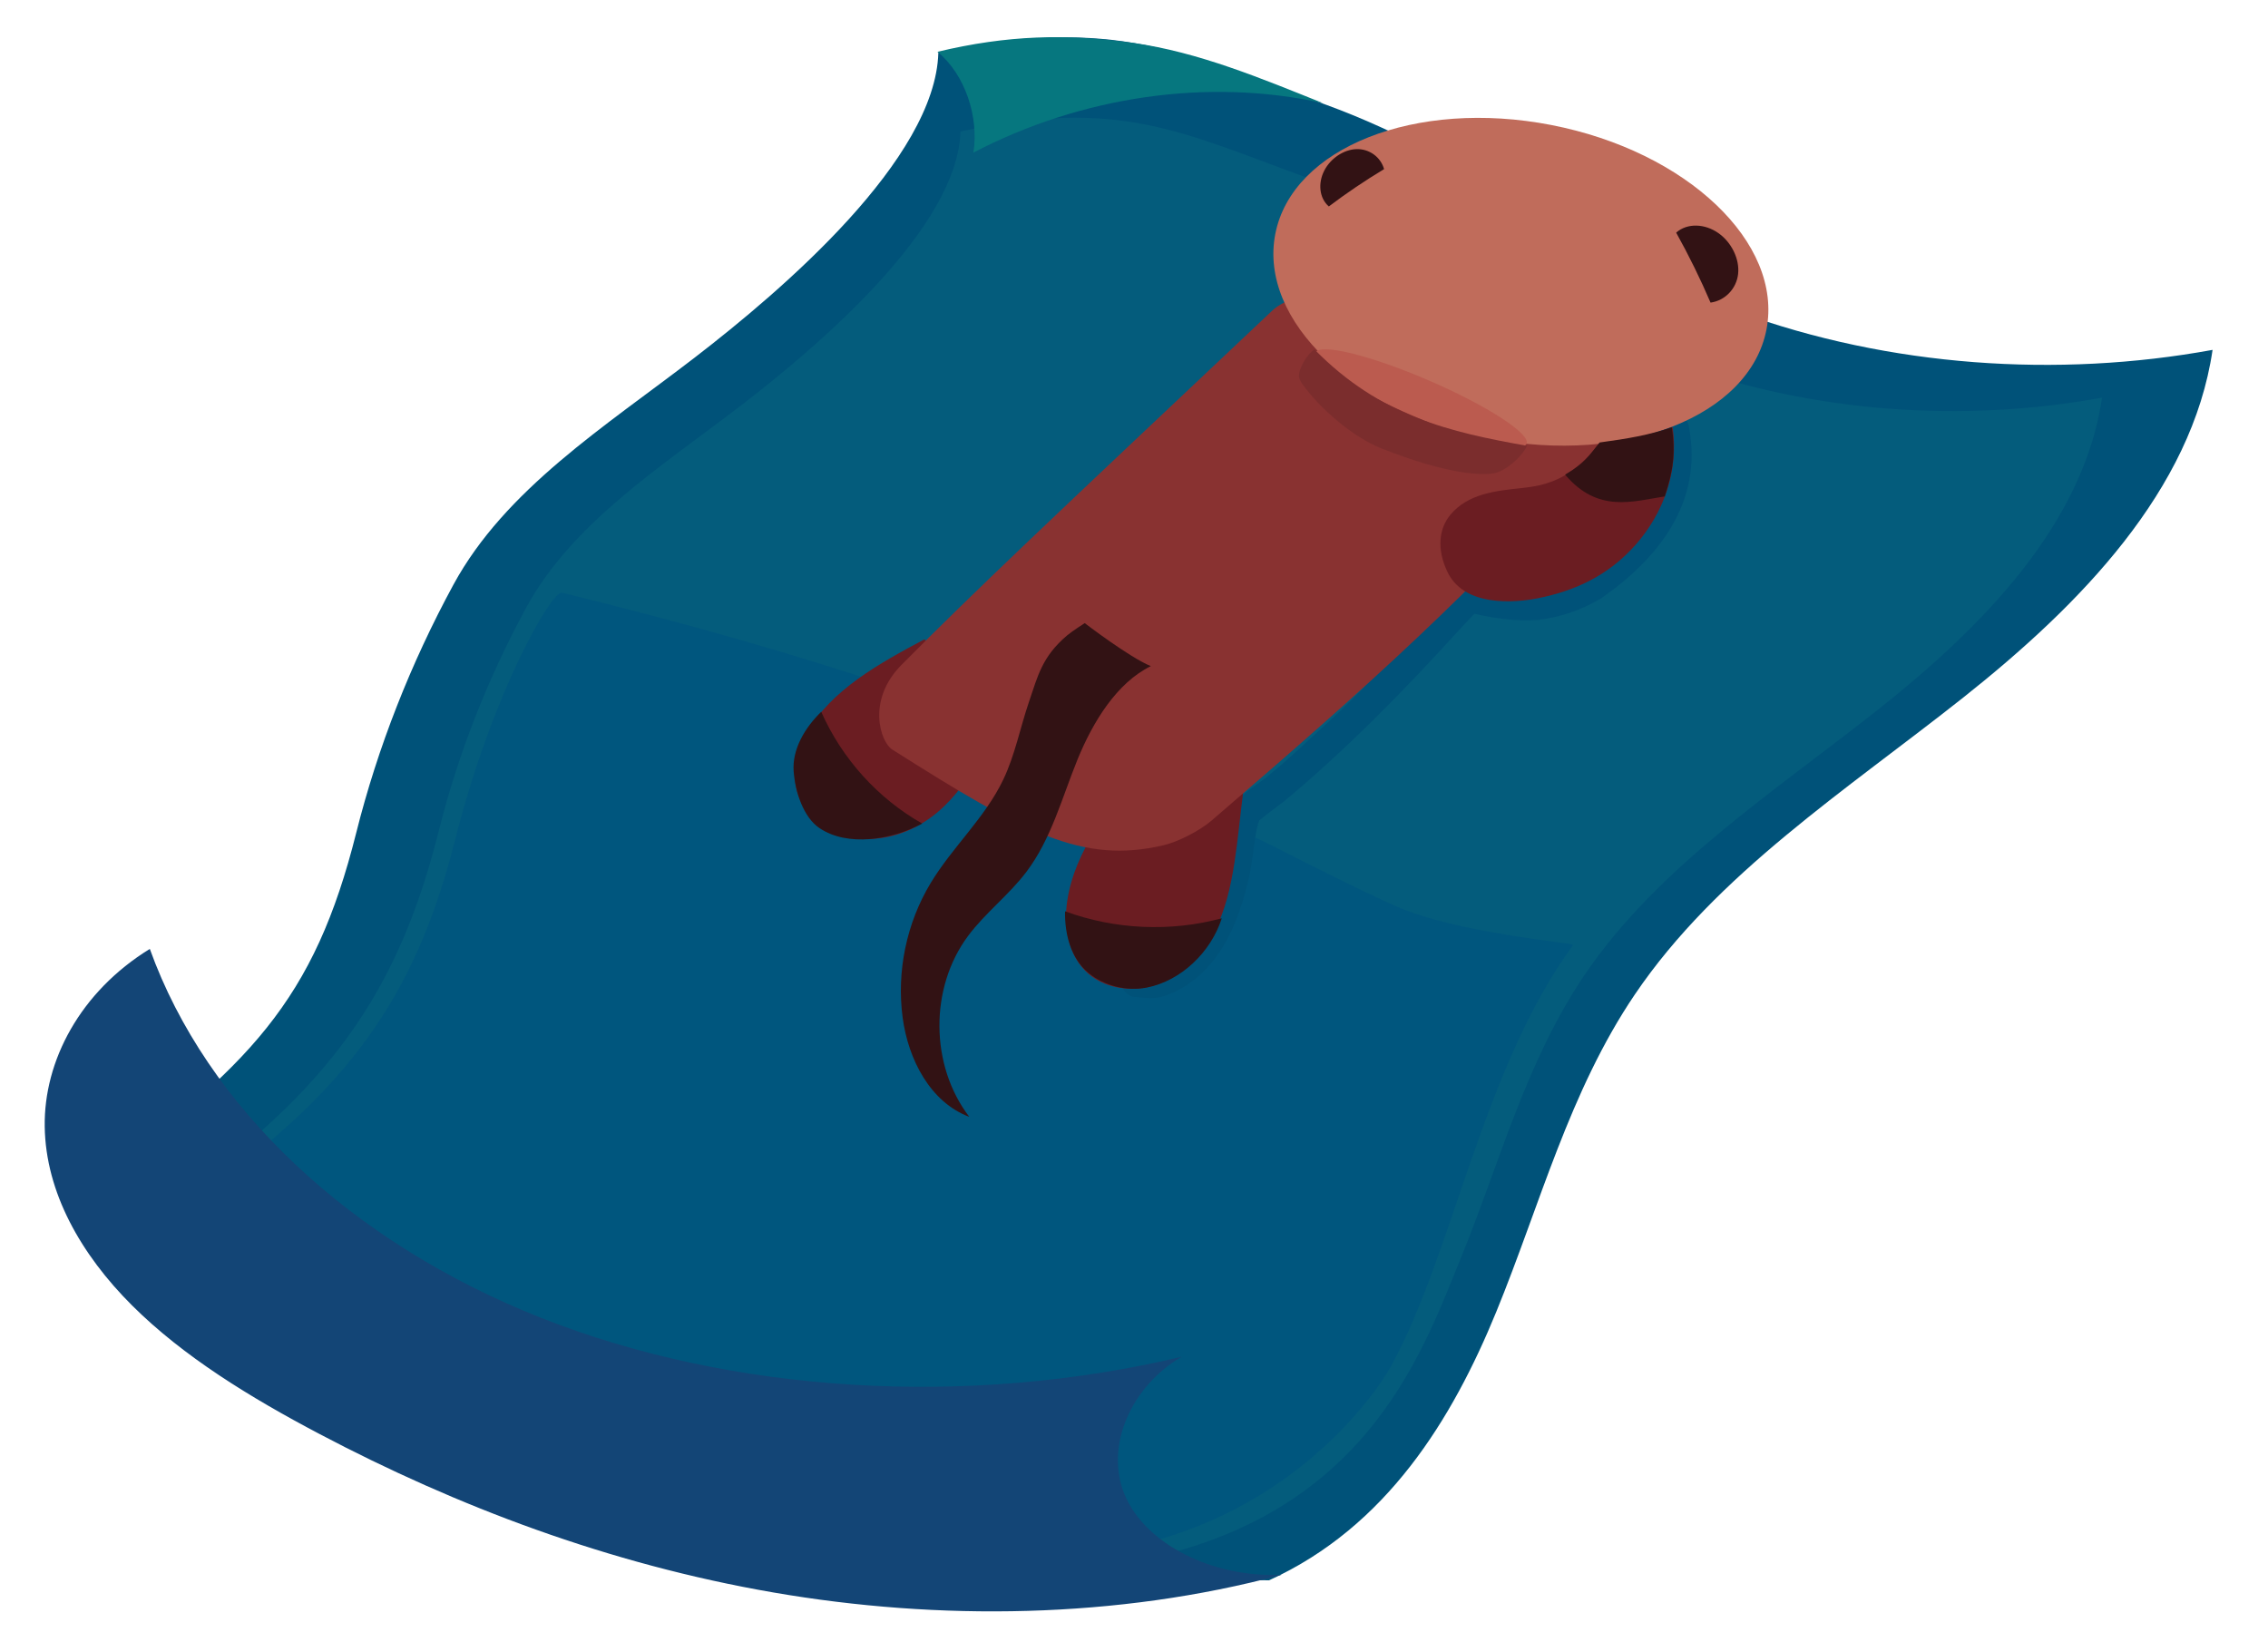
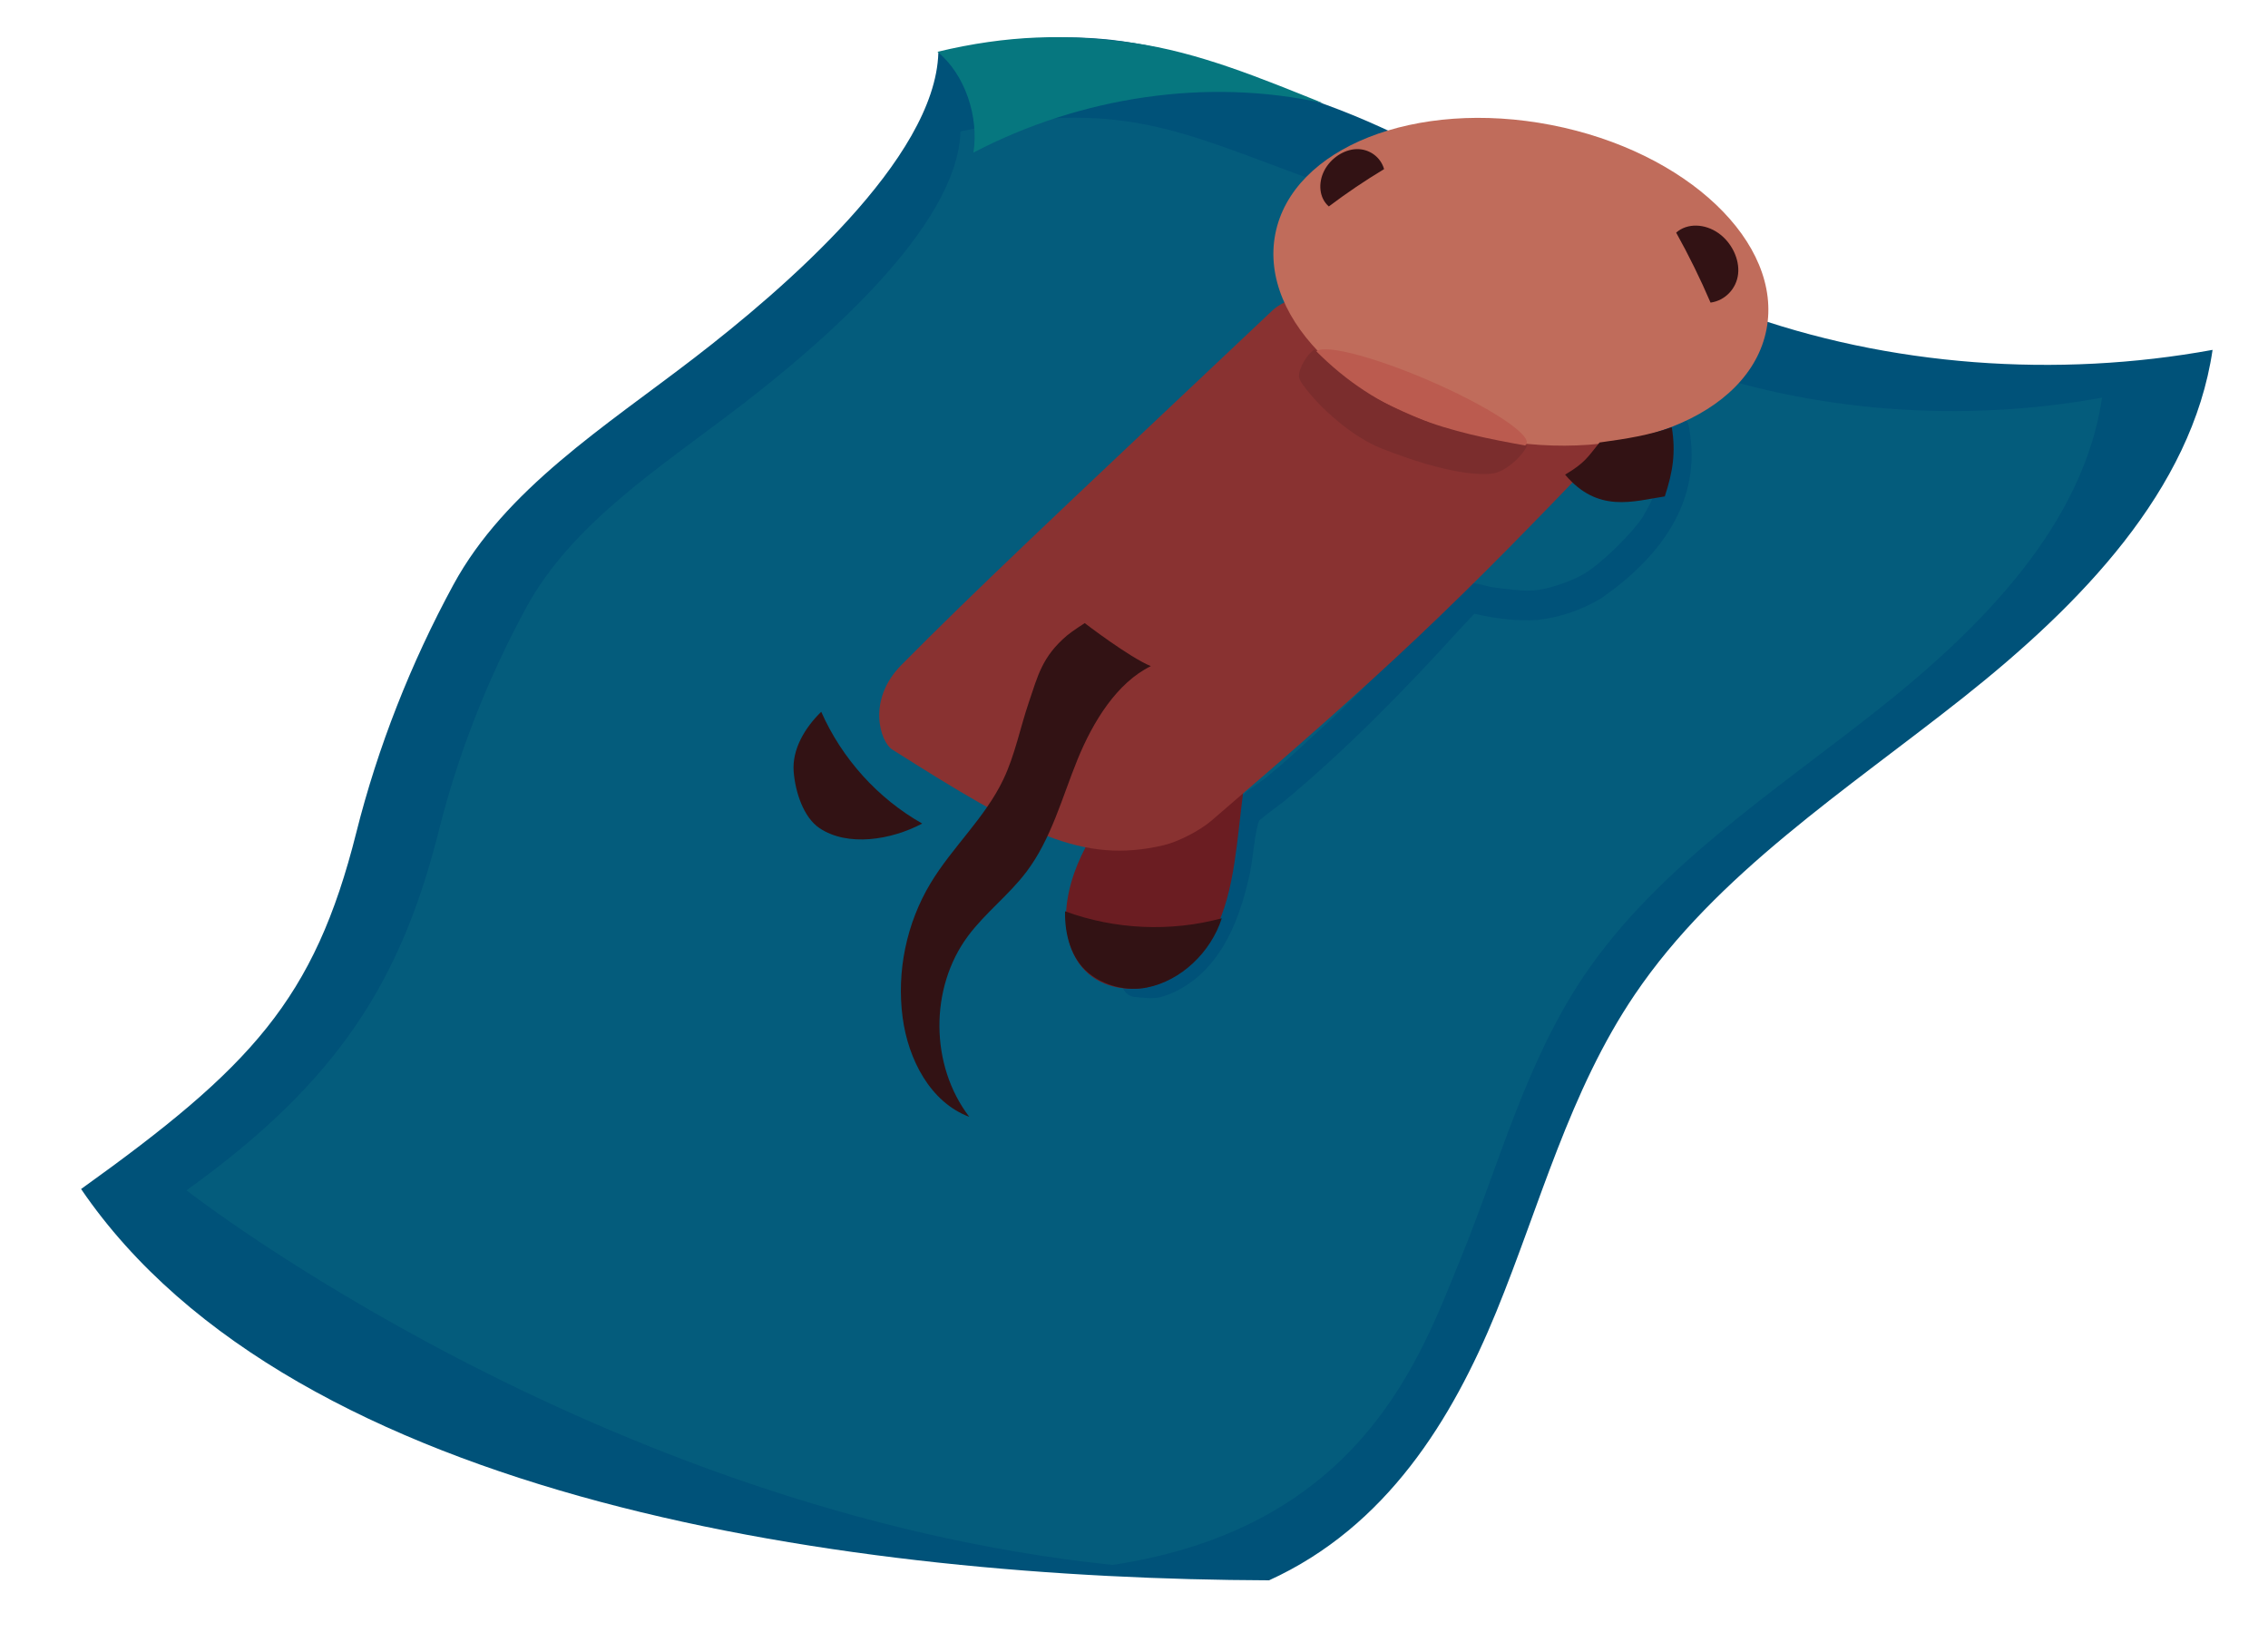
<svg xmlns="http://www.w3.org/2000/svg" version="1.1" id="Layer_1" x="0px" y="0px" viewBox="0 0 525 380" style="enable-background:new 0 0 525 380;" xml:space="preserve">
  <style type="text/css">
	.st0{fill:#005279;}
	.st1{fill:#045C7C;}
	.st2{fill:#00567E;}
	.st3{fill:#134576;}
	.st4{fill:#06777F;}
	.st5{fill:#6B1D22;}
	.st6{fill:#893231;}
	.st7{fill:#C06C5B;}
	.st8{fill:#BB5B4F;}
	.st9{fill:#321214;}
	.st10{fill:#7B2D2D;}
</style>
  <g>
    <path class="st0" d="M18.77,275.24c39.35-28.2,54-43.84,63.7-82.49c4.96-19.76,12.61-39.21,22.48-57.39   c12-22.11,35.2-36.69,55.75-52.5s55.81-46.03,56.51-70.65c40.93-8.78,56.74,0.01,89.94,12.11c33.57,12.24,61.68,35.63,95.4,47.92   c34.74,12.66,73.74,15.32,109.62,8.75c-4.77,32.55-30.68,59.05-57.7,80.47c-27.03,21.42-57.13,40.81-76.03,68.74   c-15.2,22.46-21.95,48.73-32.09,73.49c-10.14,24.76-25.32,49.71-52.58,62.13C197.88,365.48,68.25,347.84,18.77,275.24z" />
    <path class="st1" d="M43.17,275.54c35.26-25.26,49.75-48.72,58.44-83.36c4.44-17.7,11.3-35.13,20.14-51.42   c10.75-19.81,31.54-32.87,49.95-47.03s50-41.24,50.63-63.3c36.67-7.86,50.84,0.01,80.58,10.85c30.08,10.96,55.26,31.92,85.47,42.93   c31.12,11.34,66.07,13.72,98.21,7.84c-4.28,29.16-27.48,52.91-51.7,72.09s-51.18,36.56-68.12,61.59   c-13.62,20.12-19.67,43.66-28.75,65.84c-9.08,22.18-22.59,61.96-80.5,70.69C138.01,349.76,43.17,275.54,43.17,275.54z" />
-     <path class="st2" d="M49.06,274.62c33.97-24.34,47.87-46.97,56.32-80.33c8.66-34.17,22.4-57.66,24.7-57.09   c116.96,28.6,157.97,56.87,192.76,72.45c14.51,6.5,41.7,8.58,41.31,9.12c-20.96,28.5-27.76,71.36-42.16,97.49   c-3.28,5.96-23.99,36.81-67.28,43.01C139.55,347.23,49.06,274.62,49.06,274.62z" />
-     <path class="st3" d="M273.56,314.07c-49.57,11.78-104.06,8.48-148.24-8.98s-77.49-48.86-90.64-85.43   c-16.13,9.92-24.55,25.92-24.33,41.13c0.22,15.21,8.36,29.58,20.22,41.4S57.87,323.47,74,331.97   c31.65,16.67,66.86,30.08,105.05,36.67c38.2,6.59,79.55,6.12,117.65-4.1c-16.11,0.73-31.58-7.14-36.34-18.49   C255.61,334.7,261.95,320.8,273.56,314.07z" />
    <path class="st4" d="M306.24,23.87c-14.27-5.71-28.75-11.8-43.96-13.94c-15.39-2.16-29.06-1.82-45.28,2.06   c6.44,5.24,9.62,15.14,8.33,23.33C250.17,22.37,279.47,17.93,306.24,23.87z" />
  </g>
  <g>
    <path class="st0" d="M291.31,190.41c-0.02,0.07-0.06,0.19-0.12,0.36c0.01-0.05,0.03-0.1,0.04-0.14   C291.25,190.56,291.28,190.48,291.31,190.41z" />
    <path class="st0" d="M261.04,224.56c1.01-0.73,2.18-0.75,3.36-0.53c0.42,0.03,1.22,0.08,1.65,0.11c0.44,0,0.88-0.01,1.32-0.09   c0.9-0.49,2.32-0.78,4.65-2.57c1.7-1.19,4.56-4.53,5.19-5.87c3.27-6.54,4.23-9.26,5.47-15.7c0.8-4.41,0.84-9.08,2.69-13.22   c2.08-3.3,5.89-5.02,8.75-7.57c4.42-3.58,8.47-7.57,12.69-11.37c8.76-7.82,20.54-21.02,30.62-31.6c1.85-1.77,4.49-1.1,6.7-0.5   c2.02,0.49,4.11,0.6,6.17,0.87c4.47,0.5,7.08,0.16,12.31-1.78c3.98-1.52,5.74-2.77,9.92-6.51c0.8-0.73,3.89-3.65,6.17-6.47   c0.58-0.64,1.71-2.32,1.52-1.99c0.01-0.02,0.02-0.04,0.03-0.06c2.84-5.01,3.47-6.54,4.22-11.5c0.26-2.8,0.29-1.82,0-5.55   c-0.05-1.44-0.73-2.94-0.24-4.33c0.92-3.55,6.44-3.06,6.75,0.66c3.22,17.21-6.92,30.16-20.34,39.52   c-4.53,2.69-9.68,4.49-14.93,5.02c-4.84,0.29-9.73-0.37-14.44-1.45c-1.24,1.33-2.48,2.65-3.72,3.98   c-12.59,13.85-25.73,27.27-40.11,39.27c-1.96,1.55-4.03,2.95-5.92,4.58c-0.01,0.01-0.01,0.01-0.02,0.02   c-0.07,0.15-0.13,0.3-0.18,0.45c0.04-0.15,0-0.05-0.08,0.22c-0.01,0.02-0.01,0.03-0.02,0.05c-0.03,0.11-0.07,0.22-0.1,0.33   c0.03-0.09,0.06-0.16,0.08-0.24c-0.03,0.1-0.05,0.22-0.08,0.35c-0.88,3.65-1.07,7.42-1.8,11.11c-1.99,9-5.27,18.46-12.67,24.44   c-2.43,1.9-5.24,3.51-8.26,4.23c-1.93,0.36-3.94,0.08-5.88-0.1C259.57,230.38,258.57,226.26,261.04,224.56z" />
  </g>
  <g>
-     <path class="st5" d="M234.62,160.93c-7.49-3.37-14.45-7.81-20.65-12.93c-10.55,5.63-21.57,11.72-27.19,21.61   c-2.9,5.11-4.07,11.59-0.87,16.86c2.97,4.88,9.29,7.72,15.27,7.71c5.98-0.02,11.56-2.56,15.84-6.16c4.27-3.6,7.37-8.2,10.07-12.92   C229.8,170.39,232.16,165.49,234.62,160.93z" />
    <path class="st5" d="M287.81,183.07c-7.99-0.67-15.85-2.6-23.25-5.46c-7.72,9.28-15.73,19.16-17.51,30.9   c-0.92,6.06,0.21,12.87,4.93,16.93c4.37,3.76,11.1,4.34,16.57,2.21c5.46-2.13,9.7-6.6,12.38-11.66s3.95-10.69,4.82-16.29   C286.61,194.09,287.11,188.43,287.81,183.07z" />
    <path class="st6" d="M373.13,102.12c-36.5,38.44-52.84,53.64-92.71,87.86c-2.67,2.29-7.65,4.88-11.07,5.68   c-18.79,4.41-32.25-2.78-62.82-22.16c-2.73-1.73-5.97-11.4,2.15-19.59c17.13-17.26,32.95-32.14,85.81-81.99   c4.46-4.21,15.63-5.66,21.87-4.42c29.97,5.92,28.11,6.47,52.98,16.78C377.52,87.68,379.22,95.7,373.13,102.12z" />
    <ellipse transform="matrix(0.191 -0.982 0.982 0.191 220.595 398.478)" class="st7" cx="352.08" cy="65.39" rx="36.95" ry="57.89" />
    <ellipse transform="matrix(0.396 -0.918 0.918 0.396 114.229 357.63)" class="st8" cx="328.86" cy="92.02" rx="4.49" ry="26.62" />
-     <path class="st5" d="M370.75,102.81c-4.71,3.83-7.36,9.03-18.15,10.13c-6.56,0.67-12.8,1.39-16.82,6.17   c-2.75,3.27-3.22,8.08-0.71,13.3c4.44,9.24,18.77,6.52,21.05,6.05c8.53-1.72,16.26-5.26,22.56-12.43c6.3-7.18,9.95-16.8,8.51-27.16   C379.64,101.85,376.48,101.98,370.75,102.81z" />
    <path class="st9" d="M385.37,114.91c1.87-5.71,2.57-10.12,1.62-16.02c-5.11,1.8-10.27,2.67-16.72,3.54   c-2.75,3.37-3.29,4.66-7.98,7.44C369.9,118.86,377.98,116.04,385.37,114.91z" />
    <path class="st9" d="M282.82,212.57c-11.88,3.2-24.74,2.62-36.28-1.62c-0.11,5.27,1.36,10.93,5.43,14.28   c3.64,2.99,8.86,4.29,13.48,3.38C273.42,227.05,280.3,220.41,282.82,212.57z" />
    <path class="st9" d="M213.47,190.64c-10.27-5.82-18.56-15-23.37-25.87c-3.78,3.67-6.78,8.69-6.38,13.84   c0.35,4.61,2.24,10.61,6.01,13.11C196.2,196.04,206.24,194.49,213.47,190.64z" />
    <path class="st9" d="M266.4,154.2c-5.01-2.05-15.31-9.96-15.31-9.96s-2.94,1.89-4.1,2.87c-5.79,4.92-6.77,9.41-8.81,15.39   c-2.04,5.98-3.22,12.28-5.95,17.98c-4.21,8.82-11.76,15.58-16.81,23.95c-5.58,9.26-7.91,20.45-6.47,31.16   c1.28,9.6,6.36,19.55,15.43,22.95c-9.11-11.89-9.24-29.85-0.3-41.87c4-5.37,9.47-9.5,13.51-14.84c5.76-7.62,8.23-17.15,11.83-26   C253.03,166.99,258.56,158.04,266.4,154.2z" />
    <path class="st9" d="M388,53.85c2.94,5.28,5.6,10.69,7.96,16.2c3.37-0.47,6-3.21,6.38-6.63c0.38-3.43-1.51-7.34-4.59-9.48   C394.68,51.79,390.6,51.55,388,53.85z" />
    <path class="st9" d="M307.6,47.79c4.13-3.12,8.4-6,12.79-8.64c-0.79-2.8-3.42-4.71-6.37-4.63c-2.95,0.08-6.04,2.14-7.49,5   C305.07,42.37,305.35,45.85,307.6,47.79z" />
    <path class="st10" d="M353.48,103.2c-1.23,2.61-4.91,5.81-7.61,6.34c-2.7,0.53-10.62,0.39-26.15-5.76   c-6.68-2.65-14.26-9.34-18.14-14.73c-0.41-0.57-0.8-1.17-0.88-1.83c-0.2-1.73,1.89-5.36,3.61-6.3   C319.51,96.4,335.71,100.04,353.48,103.2z" />
  </g>
</svg>